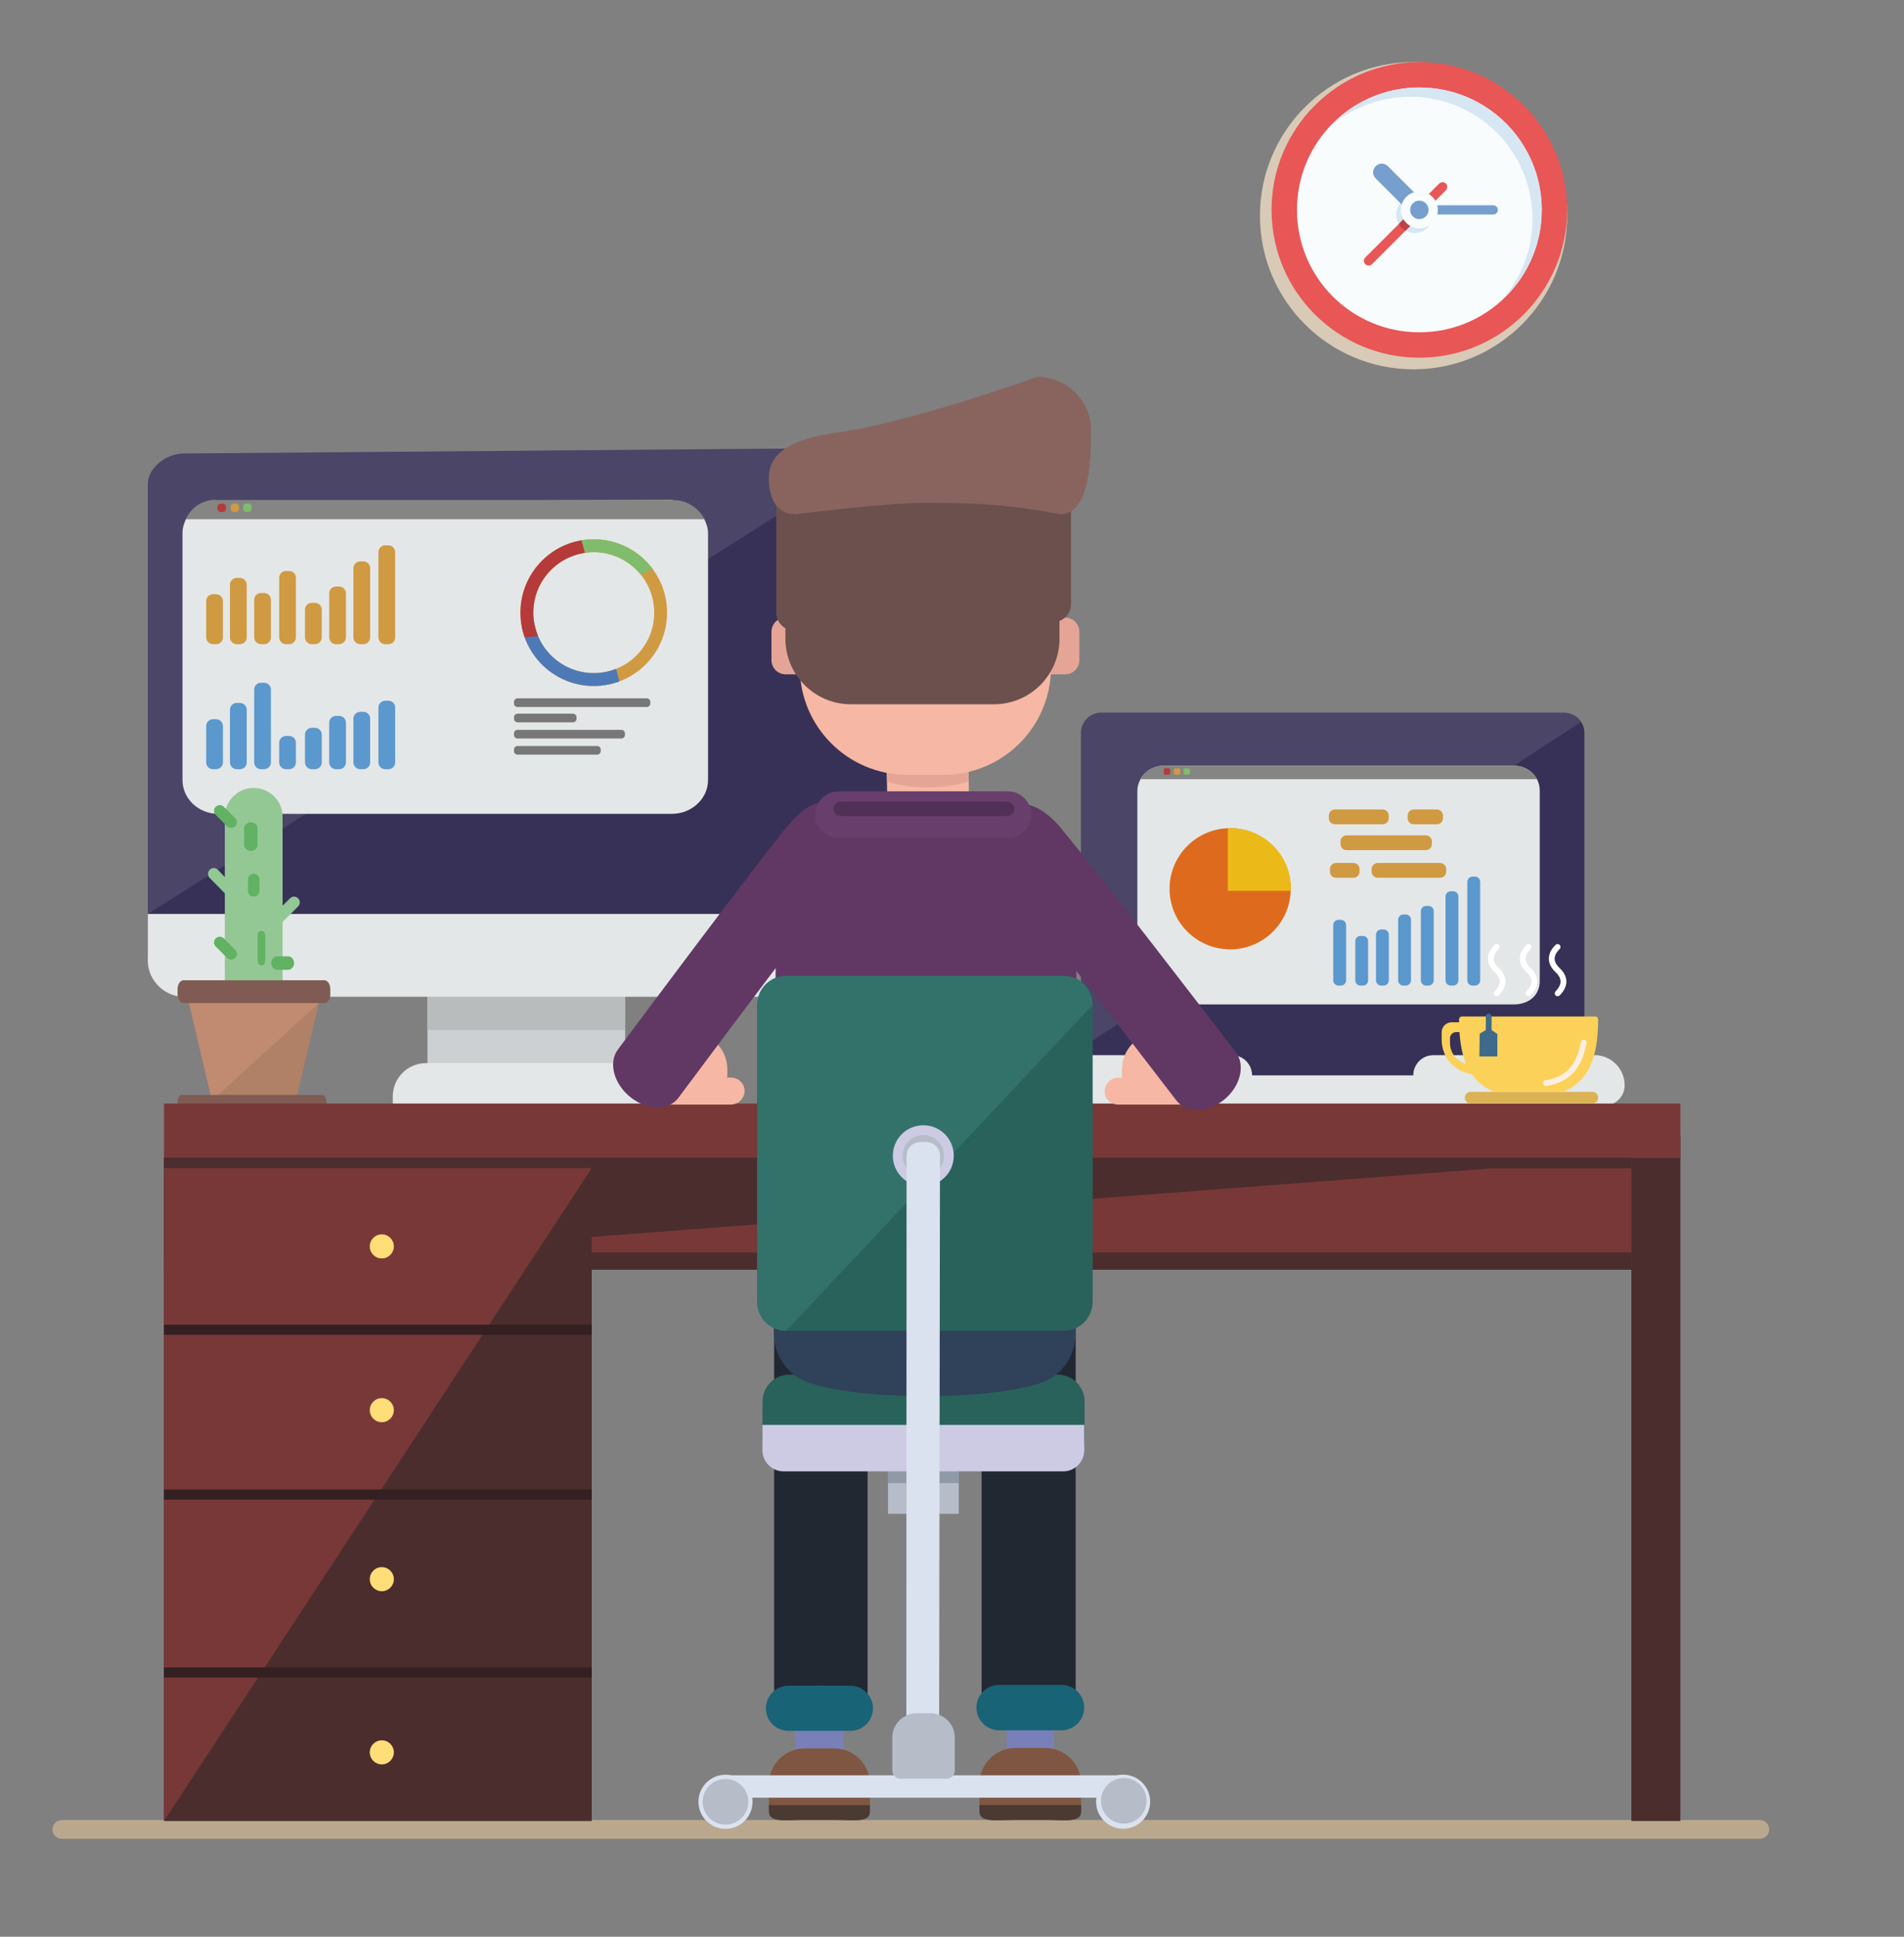
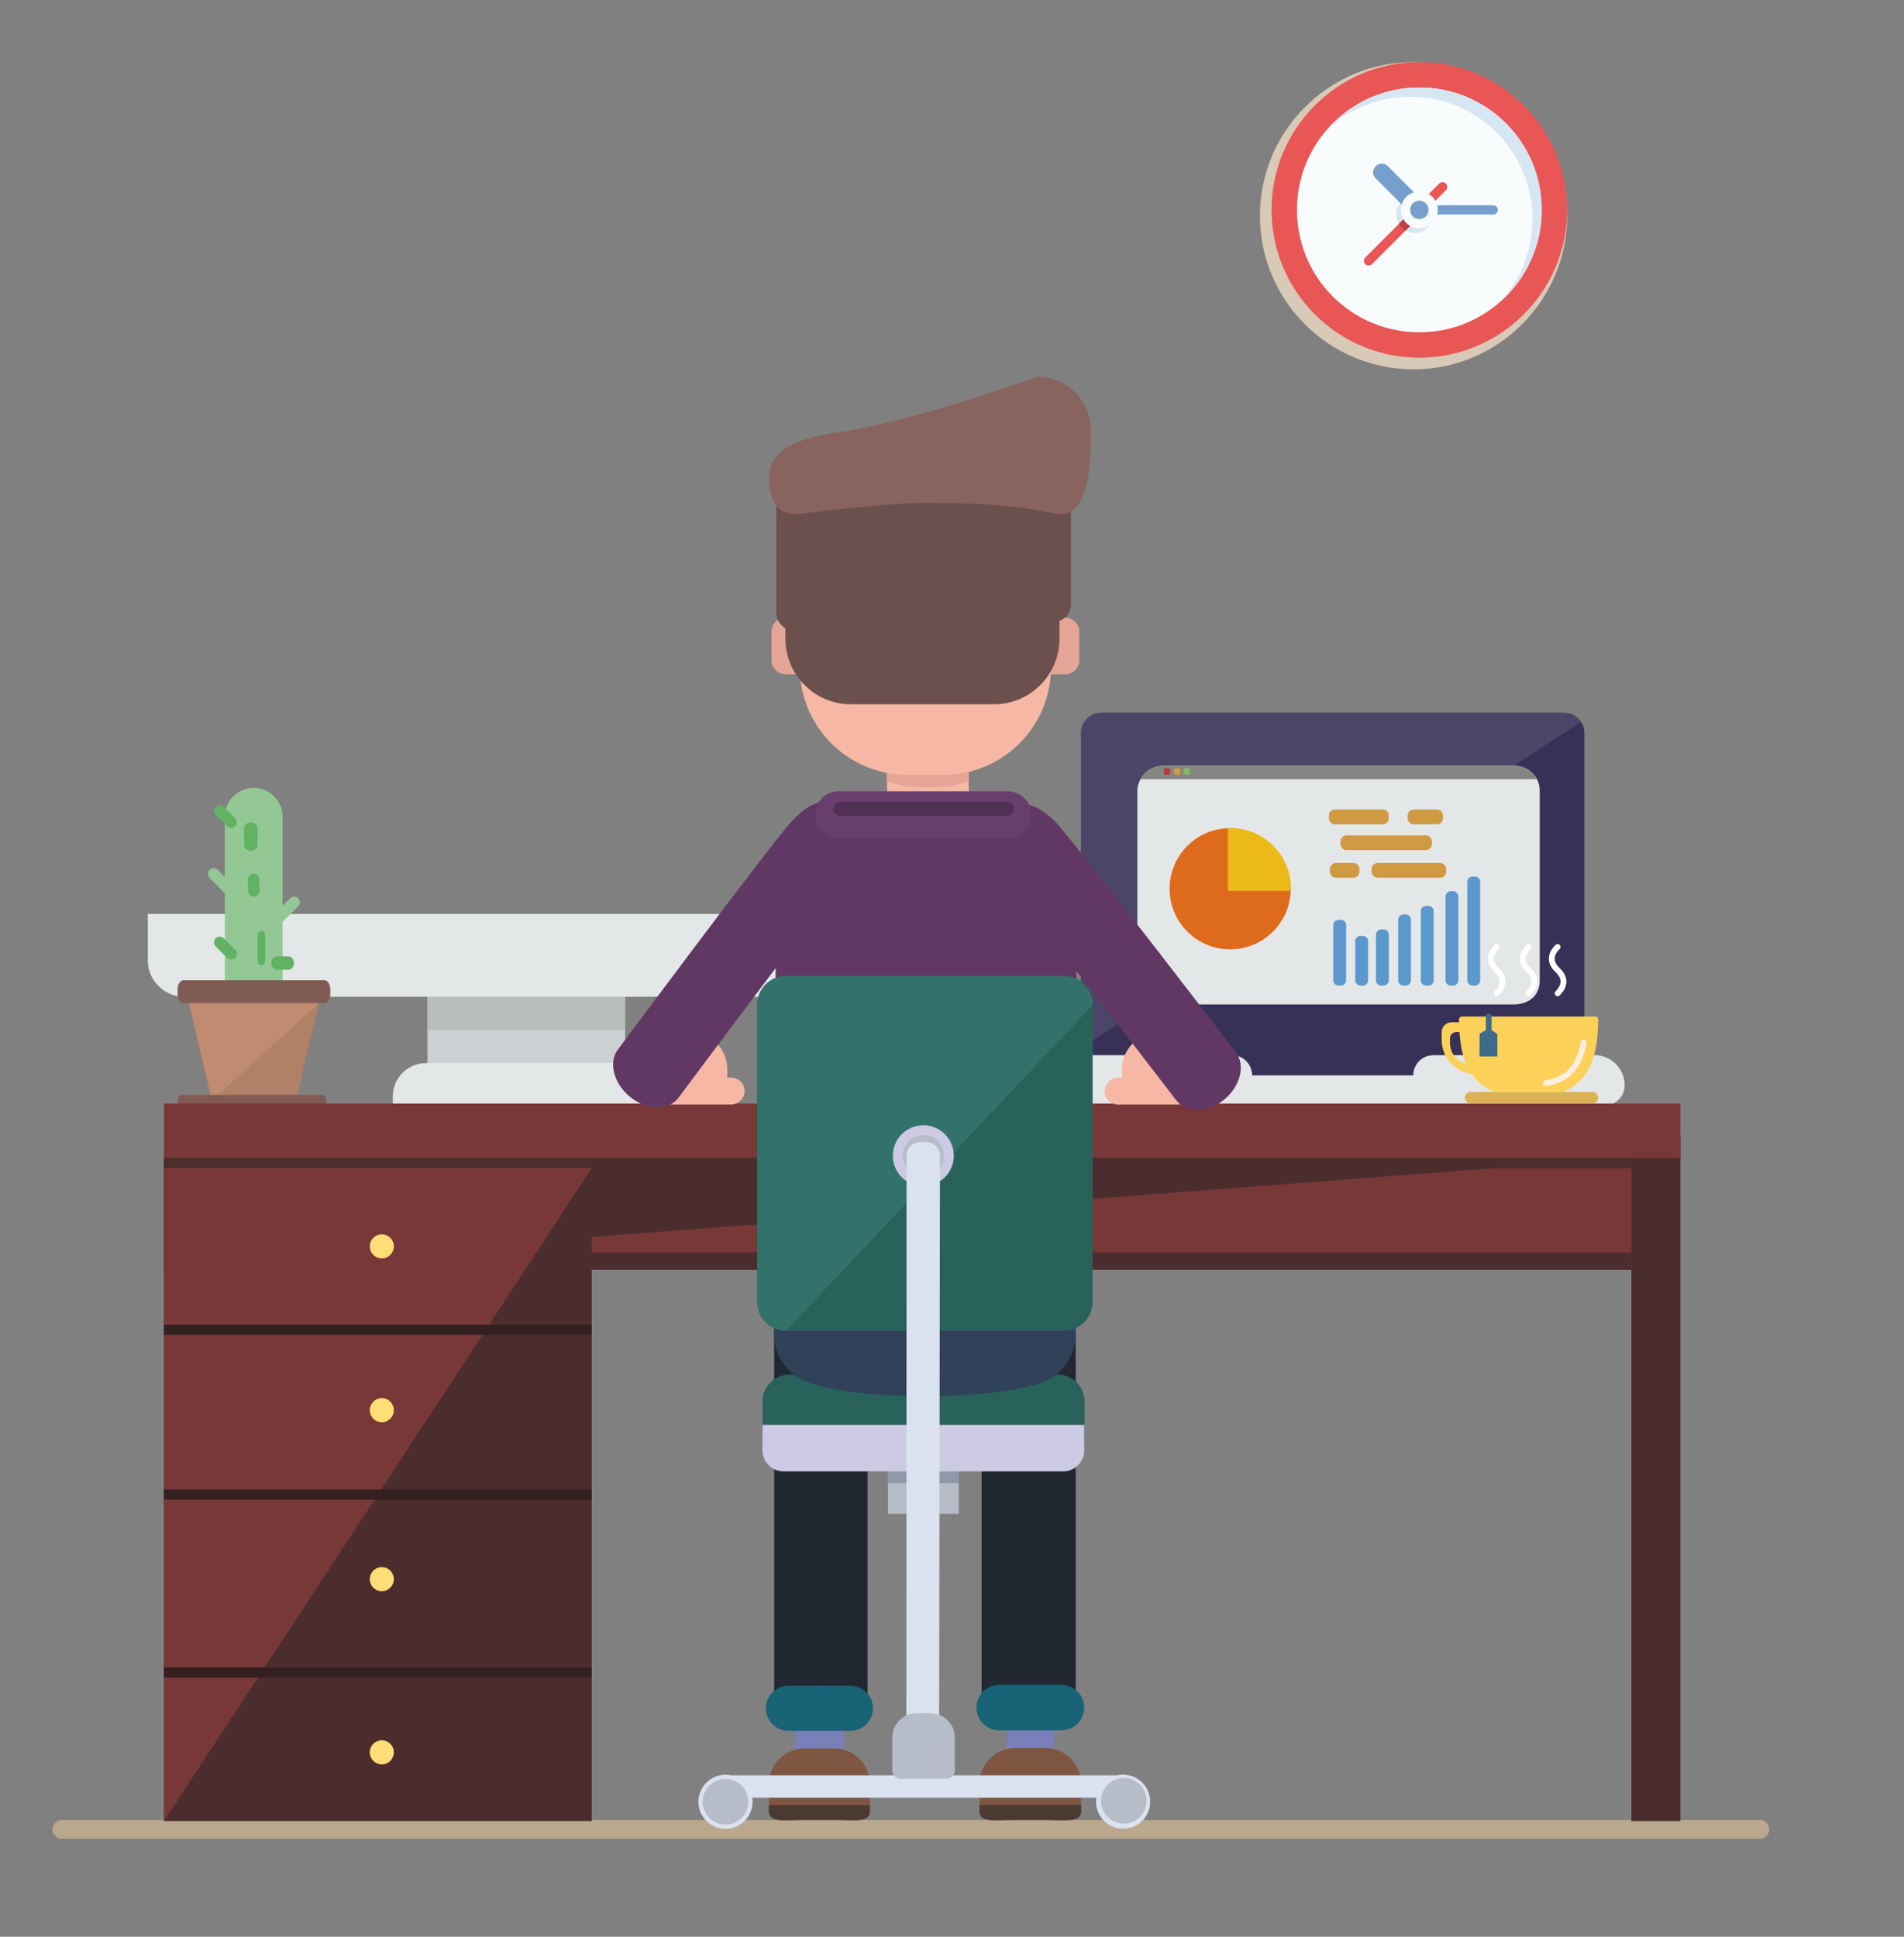
<svg xmlns="http://www.w3.org/2000/svg" xmlns:xlink="http://www.w3.org/1999/xlink" version="1.1" id="Calque_1" x="0px" y="0px" width="439.478px" height="446.978px" viewBox="0 0 439.478 446.978" enable-background="new 0 0 439.478 446.978" xml:space="preserve">
  <rect x="0" y="0" width="439.478" height="446.978" fill="#808080" stroke="none" />
  <g>
    <path fill="#BAA88E" d="M406.195,424.376H14.282c-1.199,0-2.171-0.973-2.171-2.171l0,0c0-1.199,0.972-2.172,2.171-2.172h391.913   c1.199,0,2.172,0.973,2.172,2.172l0,0C408.367,423.403,407.394,424.376,406.195,424.376z" />
  </g>
  <g>
    <g>
      <g>
        <rect x="98.669" y="229.652" fill="#CCD0D2" width="45.628" height="21.443" />
        <g>
          <defs>
-             <path id="SVGID_1_" d="M204.342,107.234c-0.006-0.011,0.008-0.017-0.003-0.027c-1.28-1.84-3.257-3.297-5.609-3.575       c-0.316-0.039-0.584-0.238-0.911-0.238l-155.223,1.267c-4.862,0-8.02,3.729-8.341,5.983c-0.055,0.376-0.135,0.776-0.135,1.163       v108.455c0,3.999,171.523,3.999,171.523,0V111.807C205.644,110.103,205.24,108.53,204.342,107.234z" />
-           </defs>
+             </defs>
          <clipPath id="SVGID_2_">
            <use xlink:href="#SVGID_1_" overflow="visible" />
          </clipPath>
          <path clip-path="url(#SVGID_2_)" fill="#373157" d="M204.342,107.234c-0.006-0.011,0.008-0.017-0.003-0.027      c-1.28-1.84-3.257-3.297-5.609-3.575c-0.316-0.039-0.584-0.238-0.911-0.238l-155.223,1.267c-4.862,0-8.02,3.729-8.341,5.983      c-0.055,0.376-0.135,0.776-0.135,1.163v108.455c0,3.999,171.523,3.999,171.523,0V111.807      C205.644,110.103,205.24,108.53,204.342,107.234z" />
          <polygon opacity="0.1" clip-path="url(#SVGID_2_)" fill="#FFFFFF" points="34.121,210.93 213.939,97.034 14.831,93.904     " />
          <g clip-path="url(#SVGID_2_)">
            <path fill="#E4E7E7" d="M163.43,123.049v56.946c0,4.437-3.883,7.827-8.32,7.827H50.347c-4.437,0-8.228-3.39-8.228-7.827       v-56.946c0-1.187,0.349-2.259,0.817-3.272c0.043-0.098,0.161-0.19,0.21-0.283c1.192-2.369,6.768-3.748,6.904-3.748       l105.059-0.354c0.136,0,6.027,1.766,7.225,4.134c0.049,0.092,0.186,0.169,0.229,0.267       C163.026,120.806,163.43,121.862,163.43,123.049z" />
            <g>
              <path fill="#D09A43" d="M49.879,148.674h-0.711c-0.872,0-1.579-0.707-1.579-1.579v-8.38c0-0.873,0.707-1.579,1.579-1.579        h0.711c0.872,0,1.579,0.707,1.579,1.579v8.38C51.458,147.968,50.751,148.674,49.879,148.674z" />
              <path fill="#D09A43" d="M55.37,148.674h-0.711c-0.872,0-1.579-0.707-1.579-1.579v-12.145c0-0.872,0.707-1.579,1.579-1.579        h0.711c0.872,0,1.579,0.707,1.579,1.579v12.145C56.948,147.968,56.242,148.674,55.37,148.674z" />
              <path fill="#D09A43" d="M60.954,148.674h-0.711c-0.872,0-1.579-0.707-1.579-1.579v-8.661c0-0.872,0.707-1.579,1.579-1.579        h0.711c0.872,0,1.579,0.707,1.579,1.579v8.661C62.533,147.968,61.826,148.674,60.954,148.674z" />
              <path fill="#D09A43" d="M66.728,148.674h-0.711c-0.872,0-1.579-0.707-1.579-1.579v-13.749c0-0.872,0.707-1.579,1.579-1.579        h0.711c0.872,0,1.579,0.707,1.579,1.579v13.749C68.307,147.968,67.6,148.674,66.728,148.674z" />
              <path fill="#D09A43" d="M72.691,148.674H71.98c-0.872,0-1.579-0.707-1.579-1.579v-6.394c0-0.872,0.707-1.579,1.579-1.579        h0.711c0.872,0,1.579,0.707,1.579,1.579v6.394C74.27,147.968,73.563,148.674,72.691,148.674z" />
              <path fill="#D09A43" d="M78.275,148.674h-0.71c-0.872,0-1.579-0.707-1.579-1.579v-10.154c0-0.872,0.707-1.579,1.579-1.579        h0.71c0.872,0,1.579,0.707,1.579,1.579v10.154C79.854,147.968,79.147,148.674,78.275,148.674z" />
              <path fill="#D09A43" d="M83.86,148.674h-0.711c-0.872,0-1.579-0.707-1.579-1.579v-15.961c0-0.872,0.707-1.579,1.579-1.579        h0.711c0.872,0,1.579,0.707,1.579,1.579v15.961C85.439,147.968,84.732,148.674,83.86,148.674z" />
              <path fill="#D09A43" d="M89.634,148.674h-0.711c-0.872,0-1.579-0.707-1.579-1.579V127.43c0-0.872,0.707-1.579,1.579-1.579        h0.711c0.872,0,1.579,0.707,1.579,1.579v19.666C91.213,147.968,90.506,148.674,89.634,148.674z" />
            </g>
            <g>
              <path fill="#5B98CD" d="M49.879,177.524h-0.711c-0.872,0-1.579-0.707-1.579-1.579v-8.38c0-0.872,0.707-1.579,1.579-1.579        h0.711c0.872,0,1.579,0.707,1.579,1.579v8.38C51.458,176.817,50.751,177.524,49.879,177.524z" />
              <path fill="#5B98CD" d="M55.37,177.524h-0.711c-0.872,0-1.579-0.707-1.579-1.579V163.8c0-0.872,0.707-1.579,1.579-1.579h0.711        c0.872,0,1.579,0.707,1.579,1.579v12.145C56.948,176.817,56.242,177.524,55.37,177.524z" />
              <path fill="#5B98CD" d="M60.954,177.524h-0.711c-0.872,0-1.579-0.707-1.579-1.579v-16.8c0-0.872,0.707-1.579,1.579-1.579        h0.711c0.872,0,1.579,0.707,1.579,1.579v16.8C62.533,176.817,61.826,177.524,60.954,177.524z" />
              <path fill="#5B98CD" d="M66.728,177.524h-0.711c-0.872,0-1.579-0.707-1.579-1.579v-4.519c0-0.872,0.707-1.579,1.579-1.579        h0.711c0.872,0,1.579,0.707,1.579,1.579v4.519C68.307,176.817,67.6,177.524,66.728,177.524z" />
              <path fill="#5B98CD" d="M72.691,177.524H71.98c-0.872,0-1.579-0.707-1.579-1.579v-6.394c0-0.872,0.707-1.579,1.579-1.579        h0.711c0.872,0,1.579,0.707,1.579,1.579v6.394C74.27,176.817,73.563,177.524,72.691,177.524z" />
              <path fill="#5B98CD" d="M78.275,177.524h-0.71c-0.872,0-1.579-0.707-1.579-1.579V166.8c0-0.872,0.707-1.579,1.579-1.579h0.71        c0.872,0,1.579,0.707,1.579,1.579v9.145C79.854,176.817,79.147,177.524,78.275,177.524z" />
              <path fill="#5B98CD" d="M83.86,177.524h-0.711c-0.872,0-1.579-0.707-1.579-1.579v-10.082c0-0.872,0.707-1.579,1.579-1.579        h0.711c0.872,0,1.579,0.707,1.579,1.579v10.082C85.439,176.817,84.732,177.524,83.86,177.524z" />
              <path fill="#5B98CD" d="M89.634,177.524h-0.711c-0.872,0-1.579-0.707-1.579-1.579v-12.648c0-0.872,0.707-1.579,1.579-1.579        h0.711c0.872,0,1.579,0.707,1.579,1.579v12.648C91.213,176.817,90.506,177.524,89.634,177.524z" />
            </g>
            <path fill="#858584" d="M162.593,119.831l-119.689,0.004c1.195-2.666,3.499-4.183,6.25-4.477       c0.164-0.022,0.328,0.008,0.491,0.003c0.137-0.005,0.273,0.03,0.409,0.03H155.09c0.137,0,1.354,0.059,1.574,0.101       C159.227,115.926,161.538,117.609,162.593,119.831z" />
            <path fill="#B53A3A" d="M51.384,118.16h-0.417c-0.423,0-0.767-0.343-0.767-0.767v-0.417c0-0.423,0.344-0.767,0.767-0.767h0.417       c0.424,0,0.767,0.344,0.767,0.767v0.417C52.151,117.816,51.808,118.16,51.384,118.16z" />
            <path fill="#D09A43" d="M54.425,118.16h-0.417c-0.424,0-0.767-0.343-0.767-0.767v-0.417c0-0.423,0.343-0.767,0.767-0.767h0.417       c0.424,0,0.767,0.344,0.767,0.767v0.417C55.192,117.816,54.849,118.16,54.425,118.16z" />
            <path fill="#80BC6B" d="M57.319,118.16h-0.417c-0.423,0-0.767-0.343-0.767-0.767v-0.417c0-0.423,0.344-0.767,0.767-0.767h0.417       c0.424,0,0.767,0.344,0.767,0.767v0.417C58.086,117.816,57.743,118.16,57.319,118.16z" />
            <g>
              <defs>
                <path id="SVGID_3_" d="M137.053,124.468c-9.348,0-16.925,7.578-16.925,16.926s7.578,16.925,16.925,16.925         s16.925-7.577,16.925-16.925S146.4,124.468,137.053,124.468z M137.053,155.346c-7.706,0-13.952-6.247-13.952-13.952         c0-7.706,6.247-13.952,13.952-13.952s13.952,6.247,13.952,13.952C151.005,149.099,144.758,155.346,137.053,155.346z" />
              </defs>
              <clipPath id="SVGID_4_">
                <use xlink:href="#SVGID_3_" overflow="visible" />
              </clipPath>
              <path clip-path="url(#SVGID_4_)" fill="#D09A43" d="M137.053,124.468c-9.348,0-16.925,7.578-16.925,16.926        s7.578,16.925,16.925,16.925s16.925-7.577,16.925-16.925S146.4,124.468,137.053,124.468z M137.053,155.346        c-7.706,0-13.952-6.247-13.952-13.952c0-7.706,6.247-13.952,13.952-13.952s13.952,6.247,13.952,13.952        C151.005,149.099,144.758,155.346,137.053,155.346z" />
              <polygon clip-path="url(#SVGID_4_)" fill="#4D79B7" points="138.169,138.369 144.176,162.083 113.56,167.458 110.792,147.915               " />
              <polygon clip-path="url(#SVGID_4_)" fill="#80BC6B" points="118.934,121.695 141.408,136.026 158.182,127.395         138.313,120.229       " />
              <path clip-path="url(#SVGID_4_)" fill="#B53A3A" d="M138.02,145.409l-27.25,2.714c0,0,20.607-30.601,21.122-30.601        s5.313,18.134,5.313,18.134L138.02,145.409z" />
            </g>
            <path fill="#777777" d="M149.287,163.17h-29.832c-0.451,0-0.817-0.366-0.817-0.816v-0.368c0-0.451,0.366-0.816,0.817-0.816       h29.832c0.451,0,0.817,0.365,0.817,0.816v0.368C150.104,162.804,149.738,163.17,149.287,163.17z" />
            <path fill="#777777" d="M132.251,166.71h-12.796c-0.451,0-0.817-0.366-0.817-0.816v-0.368c0-0.451,0.366-0.816,0.817-0.816       h12.796c0.451,0,0.817,0.365,0.817,0.816v0.368C133.068,166.345,132.703,166.71,132.251,166.71z" />
            <path fill="#777777" d="M143.432,170.437h-23.977c-0.451,0-0.817-0.365-0.817-0.816v-0.368c0-0.451,0.366-0.816,0.817-0.816       h23.977c0.451,0,0.816,0.366,0.816,0.816v0.368C144.249,170.072,143.883,170.437,143.432,170.437z" />
            <path fill="#777777" d="M137.842,174.164h-18.387c-0.451,0-0.817-0.365-0.817-0.816v-0.368c0-0.451,0.366-0.816,0.817-0.816       h18.387c0.451,0,0.817,0.366,0.817,0.816v0.368C138.659,173.799,138.292,174.164,137.842,174.164z" />
          </g>
        </g>
        <rect x="98.669" y="229.652" fill="#B8BCBD" width="45.628" height="8.063" />
        <path fill="#E4E7E7" d="M34.121,210.93v10.833c0,4.459,3.827,8.274,8.287,8.274h155.411c4.459,0,7.826-3.815,7.826-8.274V210.93     H34.121z" />
      </g>
      <path fill="#E4E7E7" d="M152.16,254.77H90.659v-1.731c0-4.246,3.442-7.688,7.688-7.688h46.125c4.246,0,7.688,3.442,7.688,7.688    V254.77z" />
    </g>
    <g>
      <g>
        <g>
          <path fill="#93C895" d="M66.946,207.323l-1.721,1.708v-20.585c0-3.642-3.024-6.604-6.666-6.604      c-3.641,0-6.665,2.962-6.665,6.604v13.981l-1.634-1.708c-0.517-0.517-1.314-0.517-1.831,0c-0.516,0.516-0.572,1.351-0.056,1.868      l3.52,3.575v21.906c0,0.729,0.739,1.081,1.469,1.081H63.93c0.73,0,1.295-0.352,1.295-1.081v-15.302l3.588-3.575      c0.517-0.517,0.517-1.352,0-1.868C68.297,206.806,67.462,206.806,66.946,207.323z" />
        </g>
        <g>
          <path fill="#61B263" d="M59.449,195.049v-3.962c0-0.729-0.825-1.321-1.555-1.321c-0.73,0-1.555,0.591-1.555,1.321v3.962      c0,0.729,0.825,1.321,1.555,1.321C58.624,196.37,59.449,195.778,59.449,195.049z" />
          <path fill="#61B263" d="M60.338,214.86c-0.73,0-0.889,0.592-0.889,1.321v5.283c0,0.729,0.159,1.321,0.889,1.321      c0.73,0,0.889-0.592,0.889-1.321v-5.283C61.227,215.452,61.068,214.86,60.338,214.86z" />
          <path fill="#61B263" d="M59.893,205.615v-2.642c0-0.729-0.603-1.321-1.333-1.321c-0.73,0-1.333,0.592-1.333,1.321v2.642      c0,0.729,0.603,1.321,1.333,1.321C59.291,206.936,59.893,206.344,59.893,205.615z" />
          <path fill="#61B263" d="M51.656,216.568c-0.517-0.517-1.351-0.517-1.868,0c-0.517,0.516-0.517,1.351,0,1.868l2.642,2.641      c0.257,0.258,0.596,0.387,0.934,0.387c0.338,0,0.676-0.129,0.934-0.387c0.517-0.516,0.517-1.351,0-1.867L51.656,216.568z" />
          <path fill="#61B263" d="M66.572,220.706H63.93c-0.73,0-1.321,0.826-1.321,1.555s0.59,1.555,1.321,1.555h2.642      c0.73,0,1.32-0.825,1.32-1.555S67.302,220.706,66.572,220.706z" />
          <path fill="#61B263" d="M51.656,186.19c-0.517-0.516-1.351-0.516-1.868,0c-0.517,0.517-0.517,1.351,0,1.868l2.642,2.642      c0.257,0.258,0.596,0.387,0.934,0.387c0.338,0,0.676-0.129,0.934-0.387c0.517-0.517,0.517-1.351,0-1.867L51.656,186.19z" />
        </g>
      </g>
      <g>
        <path fill="#7F5B53" d="M76.242,229.432c0,1.148-0.621,2.078-1.386,2.078H42.374c-0.766,0-1.386-0.93-1.386-2.078v-1.129     c0-1.146,0.62-2.076,1.386-2.076h32.481c0.766,0,1.386,0.93,1.386,2.076V229.432z" />
        <polygon fill="#B08167" points="68.31,253.962 48.92,253.962 43.632,231.51 73.598,231.51    " />
        <polygon fill="#C18B71" points="48.92,253.962 43.632,231.51 73.598,231.51    " />
        <path fill="#7F5B53" d="M74.479,252.699h-32.61c-0.487,0-0.881,0.826-0.881,1.556c0,0.729,0.395,1.556,0.881,1.556h32.61     c0.486,0,0.881-0.827,0.881-1.556C75.36,253.525,74.965,252.699,74.479,252.699z" />
      </g>
    </g>
    <g>
      <g>
        <path fill="#E4E7E7" d="M326.197,248.155L326.197,248.155h-37.185l0,0c0-2.567-2.081-4.648-4.648-4.648h-37.186     c-3.851,0-6.972,3.121-6.972,6.972l0,0c0,2.567,2.08,4.648,4.647,4.648h125.501c2.567,0,4.648-2.081,4.648-4.648l0,0     c0-3.851-3.122-6.972-6.973-6.972h-37.186C328.278,243.507,326.197,245.588,326.197,248.155z" />
        <g>
          <defs>
            <path id="SVGID_5_" d="M289.012,248.155L289.012,248.155h37.185l0,0c0-2.567,2.081-4.648,4.648-4.648h34.861v-74.371       c0-2.567-2.08-4.648-4.647-4.648H254.151c-2.567,0-4.648,2.082-4.648,4.648v74.371h34.861       C286.931,243.507,289.012,245.588,289.012,248.155z" />
          </defs>
          <clipPath id="SVGID_6_">
            <use xlink:href="#SVGID_5_" overflow="visible" />
          </clipPath>
          <path clip-path="url(#SVGID_6_)" fill="#373157" d="M289.012,248.155L289.012,248.155h37.185l0,0      c0-2.567,2.081-4.648,4.648-4.648h34.861v-74.371c0-2.567-2.08-4.648-4.647-4.648H254.151c-2.567,0-4.648,2.082-4.648,4.648      v74.371h34.861C286.931,243.507,289.012,245.588,289.012,248.155z" />
          <polygon opacity="0.1" clip-path="url(#SVGID_6_)" fill="#FFFFFF" points="247.111,243.45 368.098,164.544 247.111,164.544           " />
          <g clip-path="url(#SVGID_6_)">
            <defs>
              <path id="SVGID_7_" d="M355.394,182.565v43.841c0,3.416-2.609,5.408-6.025,5.408h-80.653c-3.416,0-6.193-1.992-6.193-5.408        v-43.841c0-0.914,0.201-1.62,0.561-2.4c0.978-2.138,3.135-3.452,5.633-3.452h80.653c2.498,0,4.574,1.314,5.546,3.452        C355.276,180.945,355.394,181.651,355.394,182.565z" />
            </defs>
            <clipPath id="SVGID_8_">
              <use xlink:href="#SVGID_7_" overflow="visible" />
            </clipPath>
            <path clip-path="url(#SVGID_8_)" fill="#E4E7E7" d="M355.394,182.565v43.841c0,3.416-2.609,5.408-6.025,5.408h-80.653       c-3.416,0-6.193-1.992-6.193-5.408v-43.841c0-0.914,0.201-1.62,0.561-2.4c0.978-2.138,3.135-3.452,5.633-3.452h80.653       c2.498,0,4.574,1.314,5.546,3.452C355.276,180.945,355.394,181.651,355.394,182.565z" />
            <path clip-path="url(#SVGID_8_)" fill="#858584" d="M361.428,179.824H256.629c1.114-2.667,3.57-3.111,6.418-3.111h91.967       C357.863,176.713,360.32,177.158,361.428,179.824z" />
            <path clip-path="url(#SVGID_8_)" fill="#B53A3A" d="M269.686,178.801h-0.665c-0.231,0-0.419-0.188-0.419-0.418v-0.665       c0-0.231,0.188-0.419,0.419-0.419h0.665c0.23,0,0.418,0.188,0.418,0.419v0.665       C270.104,178.614,269.917,178.801,269.686,178.801z" />
            <path clip-path="url(#SVGID_8_)" fill="#D09A43" d="M272.027,178.801h-0.665c-0.23,0-0.418-0.188-0.418-0.418v-0.665       c0-0.231,0.188-0.419,0.418-0.419h0.665c0.23,0,0.419,0.188,0.419,0.419v0.665       C272.446,178.614,272.257,178.801,272.027,178.801z" />
            <path clip-path="url(#SVGID_8_)" fill="#80BC6B" d="M274.255,178.801h-0.665c-0.231,0-0.419-0.188-0.419-0.418v-0.665       c0-0.231,0.188-0.419,0.419-0.419h0.665c0.23,0,0.418,0.188,0.418,0.419v0.665       C274.673,178.614,274.486,178.801,274.255,178.801z" />
          </g>
          <circle clip-path="url(#SVGID_6_)" fill="#DE6B1D" cx="283.942" cy="205.118" r="13.983" />
          <path clip-path="url(#SVGID_6_)" fill="#ECBA18" d="M283.36,191.149c-0.006,0.006,0.047,0.012,0.047,0.019v14.567      c0,0.028-0.108-0.138-0.082-0.138h14.566c0.007,0,0.046,0.083,0.053,0.075C298.315,197.438,291.594,190.778,283.36,191.149z" />
          <path clip-path="url(#SVGID_6_)" fill="#D09A43" d="M319.16,190.237h-11.051c-0.769,0-1.392-0.624-1.392-1.393v-0.627      c0-0.769,0.623-1.392,1.392-1.392h11.051c0.769,0,1.392,0.623,1.392,1.392v0.627      C320.551,189.613,319.928,190.237,319.16,190.237z" />
          <path clip-path="url(#SVGID_6_)" fill="#D09A43" d="M312.409,202.576h-4.045c-0.768,0-1.391-0.624-1.391-1.392v-0.627      c0-0.768,0.623-1.392,1.391-1.392h4.045c0.77,0,1.393,0.624,1.393,1.392v0.627C313.801,201.953,313.178,202.576,312.409,202.576      z" />
          <path clip-path="url(#SVGID_6_)" fill="#D09A43" d="M332.408,202.576h-14.427c-0.769,0-1.392-0.624-1.392-1.392v-0.627      c0-0.768,0.623-1.392,1.392-1.392h14.427c0.769,0,1.393,0.624,1.393,1.392v0.627C333.8,201.953,333.176,202.576,332.408,202.576      z" />
          <path clip-path="url(#SVGID_6_)" fill="#D09A43" d="M331.667,190.237h-5.364c-0.77,0-1.392-0.624-1.392-1.393v-0.627      c0-0.769,0.622-1.392,1.392-1.392h5.364c0.77,0,1.393,0.623,1.393,1.392v0.627C333.059,189.613,332.436,190.237,331.667,190.237      z" />
          <path clip-path="url(#SVGID_6_)" fill="#D09A43" d="M329.108,196.206h-18.296c-0.769,0-1.392-0.624-1.392-1.392v-0.627      c0-0.769,0.623-1.392,1.392-1.392h18.296c0.77,0,1.393,0.623,1.393,1.392v0.627C330.5,195.583,329.877,196.206,329.108,196.206z      " />
          <path clip-path="url(#SVGID_6_)" fill="#5B98CD" d="M309.494,227.463h-0.546c-0.669,0-1.211-0.542-1.211-1.212V213.5      c0-0.669,0.542-1.212,1.211-1.212h0.546c0.669,0,1.212,0.542,1.212,1.212v12.751      C310.706,226.921,310.163,227.463,309.494,227.463z" />
          <path clip-path="url(#SVGID_6_)" fill="#5B98CD" d="M314.576,227.463h-0.546c-0.669,0-1.211-0.542-1.211-1.212v-9.04      c0-0.669,0.542-1.212,1.211-1.212h0.546c0.67,0,1.212,0.542,1.212,1.212v9.04C315.788,226.921,315.246,227.463,314.576,227.463z      " />
          <path clip-path="url(#SVGID_6_)" fill="#5B98CD" d="M319.359,227.463h-0.546c-0.668,0-1.211-0.542-1.211-1.212v-10.524      c0-0.669,0.543-1.212,1.211-1.212h0.546c0.669,0,1.212,0.542,1.212,1.212v10.524      C320.571,226.921,320.028,227.463,319.359,227.463z" />
          <path clip-path="url(#SVGID_6_)" fill="#5B98CD" d="M324.472,227.463h-0.546c-0.669,0-1.211-0.542-1.211-1.212v-13.988      c0-0.669,0.542-1.212,1.211-1.212h0.546c0.669,0,1.211,0.542,1.211,1.212v13.988      C325.683,226.921,325.141,227.463,324.472,227.463z" />
          <path clip-path="url(#SVGID_6_)" fill="#5B98CD" d="M329.719,227.463h-0.546c-0.669,0-1.212-0.542-1.212-1.212v-15.968      c0-0.669,0.543-1.211,1.212-1.211h0.546c0.669,0,1.212,0.542,1.212,1.211v15.968      C330.931,226.921,330.388,227.463,329.719,227.463z" />
          <path clip-path="url(#SVGID_6_)" fill="#5B98CD" d="M335.41,227.463h-0.546c-0.669,0-1.211-0.542-1.211-1.212v-19.349      c0-0.669,0.542-1.211,1.211-1.211h0.546c0.669,0,1.212,0.542,1.212,1.211v19.349      C336.622,226.921,336.079,227.463,335.41,227.463z" />
          <path clip-path="url(#SVGID_6_)" fill="#5B98CD" d="M340.44,227.463h-0.545c-0.669,0-1.212-0.542-1.212-1.212v-22.73      c0-0.669,0.543-1.211,1.212-1.211h0.545c0.67,0,1.212,0.542,1.212,1.211v22.73C341.652,226.921,341.11,227.463,340.44,227.463z" />
        </g>
      </g>
    </g>
    <g>
      <rect x="376.548" y="261.995" fill="#4B2D2D" width="11.315" height="158.272" />
      <rect x="37.852" y="254.684" fill="#783838" width="350.015" height="12.582" />
      <rect x="37.855" y="267.19" fill="#783838" width="338.717" height="25.81" />
      <polygon fill="#4B2D2D" points="37.855,293 37.855,267.19 376.573,267.19   " />
      <rect x="37.855" y="289.067" fill="#4B2D2D" width="338.717" height="3.969" />
      <rect x="37.855" y="267.19" fill="#4B2D2D" width="338.717" height="2.447" />
    </g>
    <g>
      <rect x="37.852" y="269.585" fill="#4B2D2D" width="98.73" height="150.685" />
      <polygon fill="#783838" points="37.852,420.27 136.583,269.585 37.852,269.585   " />
    </g>
    <g>
      <rect x="37.852" y="343.755" fill="#342020" width="98.73" height="2.345" />
      <rect x="37.852" y="384.821" fill="#342020" width="98.73" height="2.346" />
      <rect x="37.852" y="305.722" fill="#342020" width="98.73" height="2.346" />
    </g>
    <g>
      <circle fill="#FFDD77" cx="88.129" cy="287.653" r="2.78" />
      <circle fill="#FFDD77" cx="88.129" cy="325.453" r="2.78" />
      <circle fill="#FFDD77" cx="88.129" cy="364.457" r="2.78" />
      <circle fill="#FFDD77" cx="88.129" cy="404.424" r="2.78" />
    </g>
  </g>
  <g>
    <g>
      <rect x="226.573" y="296.001" fill="#222831" width="21.713" height="100.41" />
      <path fill="#797FB8" d="M243.289,408.204c0,1.96-2.452,3.549-5.476,3.549l0,0c-3.023,0-5.476-1.589-5.476-3.549v-15.807    c0-1.96,2.452-3.549,5.476-3.549l0,0c3.023,0,5.476,1.589,5.476,3.549V408.204z" />
      <path fill="#186375" d="M250.246,394.089c0,2.895-2.347,5.241-5.241,5.241h-14.384c-2.894,0-5.24-2.347-5.24-5.241l0,0    c0-2.895,2.347-5.24,5.24-5.24h14.384C247.899,388.849,250.246,391.194,250.246,394.089L250.246,394.089z" />
      <path fill="#7F5641" d="M249.542,411.693v6.323c0,2.719-3.731,1.991-8.315,1.991h-6.828c-4.585,0-8.315,0.728-8.315-1.991v-6.323    c0-4.584,3.73-8.283,8.315-8.283h6.828C245.811,403.41,249.542,407.109,249.542,411.693z" />
      <path fill="#4A3A32" d="M249.542,416.594v1.423c0,2.719-3.731,1.991-8.315,1.991h-6.828c-4.585,0-8.315,0.728-8.315-1.991v-1.423    H249.542z" />
    </g>
    <g>
      <rect x="178.685" y="296.785" fill="#222831" width="21.576" height="99.775" />
      <path fill="#797FB8" d="M194.794,408.279c0,1.948-2.532,3.526-5.654,3.526l0,0c-3.123,0-5.654-1.578-5.654-3.526v-15.707    c0-1.947,2.532-3.526,5.654-3.526l0,0c3.123,0,5.654,1.579,5.654,3.526V408.279z" />
      <path fill="#7F5641" d="M200.795,411.746v6.283c0,2.702-3.707,1.979-8.262,1.979h-6.786c-4.555,0-8.262,0.723-8.262-1.979v-6.283    c0-4.555,3.708-8.231,8.262-8.231h6.786C197.088,403.515,200.795,407.191,200.795,411.746z" />
      <path fill="#4A3A32" d="M200.795,416.615v1.414c0,2.702-3.707,1.979-8.262,1.979h-6.786c-4.555,0-8.262,0.723-8.262-1.979v-1.414    H200.795z" />
      <path fill="#186375" d="M201.494,394.254c0,2.875-2.332,5.207-5.208,5.207h-14.293c-2.876,0-5.208-2.332-5.208-5.207l0,0    c0-2.877,2.332-5.208,5.208-5.208h14.293C199.162,389.046,201.494,391.377,201.494,394.254L201.494,394.254z" />
    </g>
    <path fill="#29625B" d="M244.126,338.387H182.21c-3.433,0-6.216-2.783-6.216-6.217v-8.706c0-3.433,2.783-6.216,6.216-6.216h61.917   c3.434,0,6.217,2.783,6.217,6.216v8.706C250.343,335.604,247.56,338.387,244.126,338.387z" />
    <g>
      <path fill="#613864" d="M225.785,183.84c-2.205,0-25.117-0.181-26.749-0.181c-23.424,0-20.005,19.539-19.938,24.338l0.001,0.088    l-0.331,76.853c0.207,13.651,11.276,24.556,24.721,24.349l20.737-0.319c13.445-0.207,24.172-11.441,23.959-25.099l0.337-76.853    l-0.001-0.077C248.451,202.82,250.862,183.84,225.785,183.84z" />
      <g>
        <defs>
          <path id="SVGID_9_" d="M223.632,182.614c0.081,5.211-4.079,9.5-9.29,9.58l0,0c-5.21,0.08-9.5-4.079-9.58-9.29l-0.31-20.184      c-0.08-5.21,4.079-9.5,9.29-9.58l0,0c5.211-0.08,9.5,4.079,9.58,9.29L223.632,182.614z" />
        </defs>
        <clipPath id="SVGID_10_">
          <use xlink:href="#SVGID_9_" overflow="visible" />
        </clipPath>
        <path clip-path="url(#SVGID_10_)" fill="#F6B7A4" d="M223.632,182.614c0.081,5.211-4.079,7.722-9.29,7.803l0,0     c-5.21,0.08-9.5-2.302-9.58-7.513l-0.31-20.184c-0.08-5.21,4.079-9.5,9.29-9.58l0,0c5.211-0.08,9.5,4.079,9.58,9.29     L223.632,182.614z" />
        <path clip-path="url(#SVGID_10_)" fill="#E5A596" d="M226.457,177.732c0,2.195-5.53,3.976-12.352,3.976l0,0     c-6.822,0-12.352-1.78-12.352-3.976v-8.505c0-2.196,5.53-3.976,12.352-3.976l0,0c6.821,0,12.352,1.78,12.352,3.976V177.732z" />
      </g>
      <g>
        <rect x="178.638" y="278.048" fill="#402C26" width="69.599" height="7.446" />
        <rect x="225.386" y="278.048" fill="#134556" width="2.746" height="7.446" />
        <rect x="239.426" y="278.048" fill="#134556" width="2.746" height="7.446" />
        <rect x="185.705" y="278.048" fill="#134556" width="2.746" height="7.446" />
        <rect x="199.744" y="278.048" fill="#134556" width="2.746" height="7.446" />
      </g>
      <path fill="#30415A" d="M178.638,285.494v22.327c0,5.145,3.287,9.742,8.183,11.322c5.108,1.648,13.353,3.053,26.616,3.053    c13.126,0,21.317-1.313,26.424-2.891c4.987-1.541,8.375-6.165,8.375-11.385v-22.427H178.638z" />
    </g>
    <path fill="#F6B7A4" d="M168.704,248.7h-0.889c0.129-0.889,0.059-1.258,0.059-1.87v-0.086c0-4.498-3.536-8.265-8.035-8.265h-6.576   c-4.499,0-8.052,3.723-8.052,8.221v0.021c0,4.498,3.553,8.2,8.052,8.2h15.44c1.745,0,3.169-1.454,3.169-3.199v0.076   C171.873,250.053,170.448,248.7,168.704,248.7z" />
    <path fill="#F6B7A4" d="M258.137,248.7h0.889c-0.13-0.889-0.059-1.139-0.059-1.76v-0.086c0-4.559,3.536-8.375,8.034-8.375h6.576   c4.499,0,8.052,3.771,8.052,8.331v0.02c0,4.559-3.553,8.092-8.052,8.092h-15.44c-1.745,0-3.169-1.255-3.169-3.023v0.076   C254.968,250.206,256.392,248.7,258.137,248.7z" />
    <g>
      <path fill="#613864" d="M282.523,253.809c-3.79,3.068-8.723,3.126-11.022,0.127c-15.91-20.741-38.138-49.464-40.702-51.995    c0.241,0.238,1.434,1.427,4.1,1.427l1.958-17.574c3.11,0,6.512,3.541,9.033,6.568c1.283,1.541,3.09,3.792,5.393,6.69    c3.848,4.845,9.12,11.595,15.681,20.062c6.993,9.024,13.988,18.122,18.263,23.692C287.53,245.809,286.319,250.737,282.523,253.809    L282.523,253.809z" />
    </g>
    <g>
      <path fill="#613864" d="M145.552,253.247c3.857,3.067,8.791,3.125,11.025,0.126c15.455-20.741,37.053-49.464,39.562-51.995    c-0.236,0.238-1.402,1.427-4.069,1.427l-2.343-17.574c-3.11,0-6.434,3.541-8.889,6.568c-1.25,1.541-3.006,3.791-5.246,6.69    c-3.742,4.845-8.866,11.594-15.242,20.061c-6.795,9.023-13.59,18.122-17.743,23.692    C140.37,245.246,141.688,250.174,145.552,253.247L145.552,253.247z" />
    </g>
    <g>
      <path fill="#E5A596" d="M249.133,152.356c0,1.807-1.466,3.272-3.272,3.272h-6.545c-1.808,0-3.272-1.465-3.272-3.272v-6.544    c0-1.807,1.465-3.272,3.272-3.272h6.545c1.807,0,3.272,1.465,3.272,3.272V152.356z" />
      <path fill="#E5A596" d="M191.155,152.356c0,1.807-1.465,3.272-3.272,3.272h-6.544c-1.807,0-3.273-1.465-3.273-3.272v-6.544    c0-1.807,1.466-3.272,3.273-3.272h6.544c1.808,0,3.272,1.465,3.272,3.272V152.356z" />
      <path fill="#F6B7A4" d="M242.588,154.04c0,13.684-11.093,24.777-24.776,24.777h-8.425c-13.684,0-24.777-11.093-24.777-24.777    l-2.973-27.75c0-13.684,11.093-24.777,24.777-24.777h14.371c13.684,0,24.776,11.093,24.776,24.777L242.588,154.04z" />
      <path fill="#6B504D" d="M187.379,141.417c0,2.262-1.833,4.095-4.095,4.095l0,0c-2.262,0-4.096-1.833-4.096-4.095v-30.5    c0-2.262,1.833-4.096,4.096-4.096l0,0c2.262,0,4.095,1.833,4.095,4.096V141.417z" />
      <path fill="#6B504D" d="M247.208,139.46c0,2.262-1.833,4.095-4.095,4.095l0,0c-2.262,0-4.096-1.833-4.096-4.095v-27.528    c0-2.262,1.834-4.095,4.096-4.095l0,0c2.262,0,4.095,1.833,4.095,4.095V139.46z" />
      <path fill="#6B504D" d="M229.421,162.54h-33.004c-8.355,0-15.129-6.773-15.129-15.129v-33.627h63.262v33.627    C244.55,155.766,237.777,162.54,229.421,162.54z" />
      <path fill="#89645F" d="M251.838,99.366c0,6.842-0.287,19.326-7.129,19.326c-11.422-2.265-19.576-2.643-31.11-2.643    c-9.551,0-29.922,2.643-29.922,2.643c-6.841,0-6.187-8.628-6.187-8.628c0-6.842,8.33-9.222,15.543-10.203    c17.014-2.313,46.416-12.884,46.416-12.884C246.292,86.977,251.838,92.523,251.838,99.366L251.838,99.366z" />
    </g>
    <g>
      <rect x="204.959" y="338.644" fill="#B6BDC9" width="16.341" height="10.728" />
      <rect x="204.959" y="331.565" fill="#8F99A8" width="16.341" height="10.729" />
      <path fill="#CDCBE4" d="M245.404,339.571h-64.548c-2.686,0-4.863-2.178-4.863-4.863v-5.864h74.274v5.864    C250.267,337.394,248.089,339.571,245.404,339.571z" />
      <path fill="#29625B" d="M245.519,307.125h-64.058c-3.691,0-6.682-2.991-6.682-6.682v-68.52c0-3.689,2.991-6.682,6.682-6.682    h64.058c3.69,0,6.682,2.992,6.682,6.682v68.52C252.201,304.134,249.209,307.125,245.519,307.125z" />
      <path fill="#33726A" d="M181.461,307.125c-3.691,0-6.682-2.991-6.682-6.682v-68.52c0-3.689,2.991-6.682,6.682-6.682h64.058    c3.69,0,6.682,2.992,6.682,6.682L181.461,307.125z" />
      <circle fill="#CDCBE4" cx="213.117" cy="266.728" r="7.033" />
      <circle fill="#B6BDC9" cx="213.117" cy="266.728" r="4.785" />
      <path fill="#DBE2EF" d="M217.038,409.719h-0.284l0.21-142.99c0-1.738-1.409-3.148-3.148-3.148h-1.417    c-1.739,0-3.148,1.41-3.148,3.148l-0.051,142.99h-41.77v5.173h41.885h7.724h42.374v-5.173H217.038z" />
      <path fill="#B6BDC9" d="M218.5,410.512h-10.663c-1.036,0-1.876-0.84-1.876-1.876v-7.64c0-3.089,2.504-5.592,5.593-5.592h3.23    c3.088,0,5.593,2.503,5.593,5.592v7.64C220.377,409.672,219.537,410.512,218.5,410.512z" />
      <circle fill="#DBE2EF" cx="259.237" cy="415.812" r="6.24" />
      <circle fill="#DBE2EF" cx="167.458" cy="415.834" r="6.241" />
      <circle fill="#B6BDC9" cx="167.458" cy="415.834" r="5.266" />
      <circle fill="#B6BDC9" cx="259.391" cy="415.608" r="5.266" />
    </g>
    <path fill="#683E6D" d="M232.621,193.422h-39.063c-2.968,0-5.397-2.429-5.397-5.396l0,0c0-2.969,2.429-5.397,5.397-5.397h39.063   c2.969,0,5.396,2.428,5.396,5.397l0,0C238.017,190.994,235.589,193.422,232.621,193.422z" />
    <path fill="#503155" d="M232.445,188.342h-38.429c-0.914,0-1.655-0.741-1.655-1.655l0,0c0-0.914,0.741-1.655,1.655-1.655h38.429   c0.914,0,1.655,0.741,1.655,1.655l0,0C234.1,187.601,233.359,188.342,232.445,188.342z" />
  </g>
  <g>
    <g>
      <path fill="#DBB354" d="M367.544,254.662c0.739,0,1.338-0.598,1.338-1.338l0,0c0-0.738-0.599-1.338-1.338-1.338h-28.097    c-0.739,0-1.338,0.6-1.338,1.338l0,0c0,0.74,0.599,1.338,1.338,1.338H367.544z" />
      <path fill="#FCD159" d="M368.21,234.594H352.83h-15.381c-0.371,0-0.674,0.302-0.671,0.673c0.002,0.223,0.005,0.446,0.01,0.669    h-1.736c-1.266,0-2.293,1.027-2.293,2.294v1.72c0,4.068,3.021,7.415,6.94,7.946c-0.015-0.022-0.029-0.047-0.045-0.069    c1.199,1.745,2.884,3.191,5.252,4.16h15.849c7.061-2.89,8.069-10.008,8.128-16.72C368.885,234.896,368.583,234.594,368.21,234.594    z M334.682,240.693v-1.068c0-0.787,0.639-1.426,1.425-1.426h0.772c0.168,2.562,0.581,5.084,1.52,7.313    C336.26,244.951,334.682,243.012,334.682,240.693z M339.309,247.296c0.022,0.037,0.047,0.073,0.069,0.109    C339.356,247.369,339.332,247.333,339.309,247.296z" />
      <g>
        <path fill="#FFFFFF" d="M352.146,221.281c-0.01-0.74,0.378-1.498,1.151-2.253c0.265-0.259,0.269-0.682,0.011-0.946     c-0.258-0.266-0.682-0.269-0.946-0.012c-1.045,1.021-1.567,2.106-1.554,3.227c0.013,1.098,0.54,2.138,1.566,3.093     c0.733,0.699,1.113,1.412,1.124,2.113c0.012,0.729-0.373,1.496-1.146,2.28c-0.259,0.264-0.256,0.687,0.008,0.945     c0.13,0.128,0.3,0.192,0.469,0.192c0.173,0,0.347-0.066,0.477-0.2c1.033-1.048,1.548-2.138,1.53-3.239     c-0.018-1.073-0.537-2.104-1.545-3.065C352.538,222.715,352.154,221.997,352.146,221.281z" />
        <path fill="#FFFFFF" d="M344.795,221.269c-0.009-0.737,0.375-1.491,1.144-2.241c0.264-0.259,0.27-0.682,0.012-0.946     c-0.259-0.266-0.684-0.269-0.946-0.012c-1.04,1.016-1.561,2.098-1.547,3.215c0.012,1.099,0.542,2.144,1.574,3.104     c0.732,0.699,1.113,1.412,1.124,2.113c0.012,0.729-0.373,1.496-1.146,2.28c-0.259,0.264-0.256,0.687,0.008,0.945     c0.13,0.128,0.3,0.192,0.469,0.192c0.173,0,0.347-0.066,0.477-0.2c1.033-1.048,1.548-2.138,1.53-3.239     c-0.017-1.073-0.537-2.104-1.545-3.065C345.19,222.71,344.803,221.989,344.795,221.269z" />
        <path fill="#FFFFFF" d="M359.997,223.416c-0.759-0.706-1.146-1.427-1.154-2.147c-0.008-0.737,0.377-1.491,1.145-2.241     c0.265-0.259,0.27-0.682,0.012-0.946c-0.259-0.266-0.683-0.269-0.946-0.012c-1.04,1.016-1.561,2.098-1.547,3.215     c0.013,1.099,0.542,2.144,1.574,3.104c0.733,0.699,1.113,1.412,1.124,2.113c0.012,0.729-0.373,1.496-1.145,2.28     c-0.26,0.264-0.256,0.687,0.007,0.945c0.13,0.128,0.301,0.192,0.47,0.192c0.172,0,0.346-0.066,0.477-0.2     c1.032-1.048,1.547-2.138,1.529-3.239C361.525,225.408,361.004,224.378,359.997,223.416z" />
      </g>
    </g>
    <path fill="#FCEEE1" d="M365.661,239.957c-0.367-0.07-0.713,0.175-0.778,0.538c-0.98,5.383-3.418,8.021-8.151,8.825   c-0.363,0.062-0.608,0.407-0.547,0.771c0.056,0.326,0.339,0.558,0.659,0.558c0.036,0,0.074-0.004,0.112-0.01   c5.309-0.9,8.16-3.956,9.242-9.905C366.264,240.371,366.024,240.022,365.661,239.957z" />
    <path fill="#3E6B89" d="M344.285,237.732v-3.125c0-0.37-0.297-0.669-0.667-0.669c-0.368,0-0.666,0.299-0.666,0.669v3.126   l-1.414,0.814l-0.071,5.265h4.151v-5.178L344.285,237.732z" />
  </g>
  <g>
    <path fill="#D8CAB6" d="M326.271,14.327c-19.556,0-35.454,15.898-35.454,35.454c0,19.61,15.899,35.454,35.454,35.454   s35.454-15.899,35.454-35.454C361.725,30.226,345.826,14.327,326.271,14.327z" />
    <path fill="#E85656" d="M327.612,14.327c-18.815,0-34.113,15.297-34.113,34.113c0,18.869,15.298,34.113,34.113,34.113   s34.113-15.297,34.113-34.113S346.427,14.327,327.612,14.327z" />
    <path fill="#F8FCFD" d="M327.612,20.191c-15.618,0-28.25,12.632-28.25,28.249s12.632,28.25,28.25,28.25   c15.617,0,28.25-12.633,28.25-28.25S343.229,20.191,327.612,20.191z" />
    <path fill="#D6E6F2" d="M326.545,45.242c-2.346,0-4.265,1.918-4.265,4.264s1.919,4.264,4.265,4.264   c2.345,0,4.265-1.919,4.265-4.264C330.81,47.161,328.89,45.242,326.545,45.242z" />
    <path fill="#E85656" d="M333.741,42.364c-0.426-0.427-1.119-0.427-1.545,0L315.139,59.42c-0.427,0.426-0.427,1.119,0,1.545   s1.119,0.426,1.546,0l17.056-17.056C334.167,43.483,334.167,42.79,333.741,42.364z" />
    <path fill="#BC4248" d="M328.677,45.829l-5.81,5.863c0.373,0.64,0.906,1.173,1.546,1.546l5.81-5.863   C329.85,46.734,329.317,46.201,328.677,45.829z" />
    <path fill="#769FCE" d="M344.667,47.375h-15.335c-0.056-0.073-0.108-0.146-0.176-0.213l-8.795-8.795c-0.799-0.8-2.078-0.8-2.824,0   c-0.8,0.799-0.8,2.025,0,2.825l8.794,8.795c0.8,0.799,2.026,0.799,2.825,0c0.146-0.146,0.257-0.31,0.35-0.48h15.161   c0.587,0,1.066-0.48,1.066-1.066C345.734,47.854,345.254,47.375,344.667,47.375z" />
    <path fill="#F8FCFD" d="M327.612,44.176c-2.346,0-4.265,1.919-4.265,4.264c0,2.345,1.919,4.265,4.265,4.265   c2.345,0,4.264-1.919,4.264-4.265C331.875,46.095,329.957,44.176,327.612,44.176z" />
    <path fill="#769FCE" d="M327.612,46.308c-1.173,0-2.132,0.959-2.132,2.132c0,1.173,0.959,2.132,2.132,2.132   s2.132-0.959,2.132-2.132C329.744,47.268,328.785,46.308,327.612,46.308z" />
    <path fill="#D6E6F2" d="M327.612,20.191c-8.368,0-15.831,3.624-21.002,9.381c5.012-4.478,11.62-7.25,18.87-7.25   c15.616,0,28.25,12.632,28.25,28.25c0,7.249-2.719,13.858-7.25,18.869c5.757-5.17,9.382-12.632,9.382-21.001   C355.862,32.823,343.229,20.191,327.612,20.191z" />
  </g>
</svg>